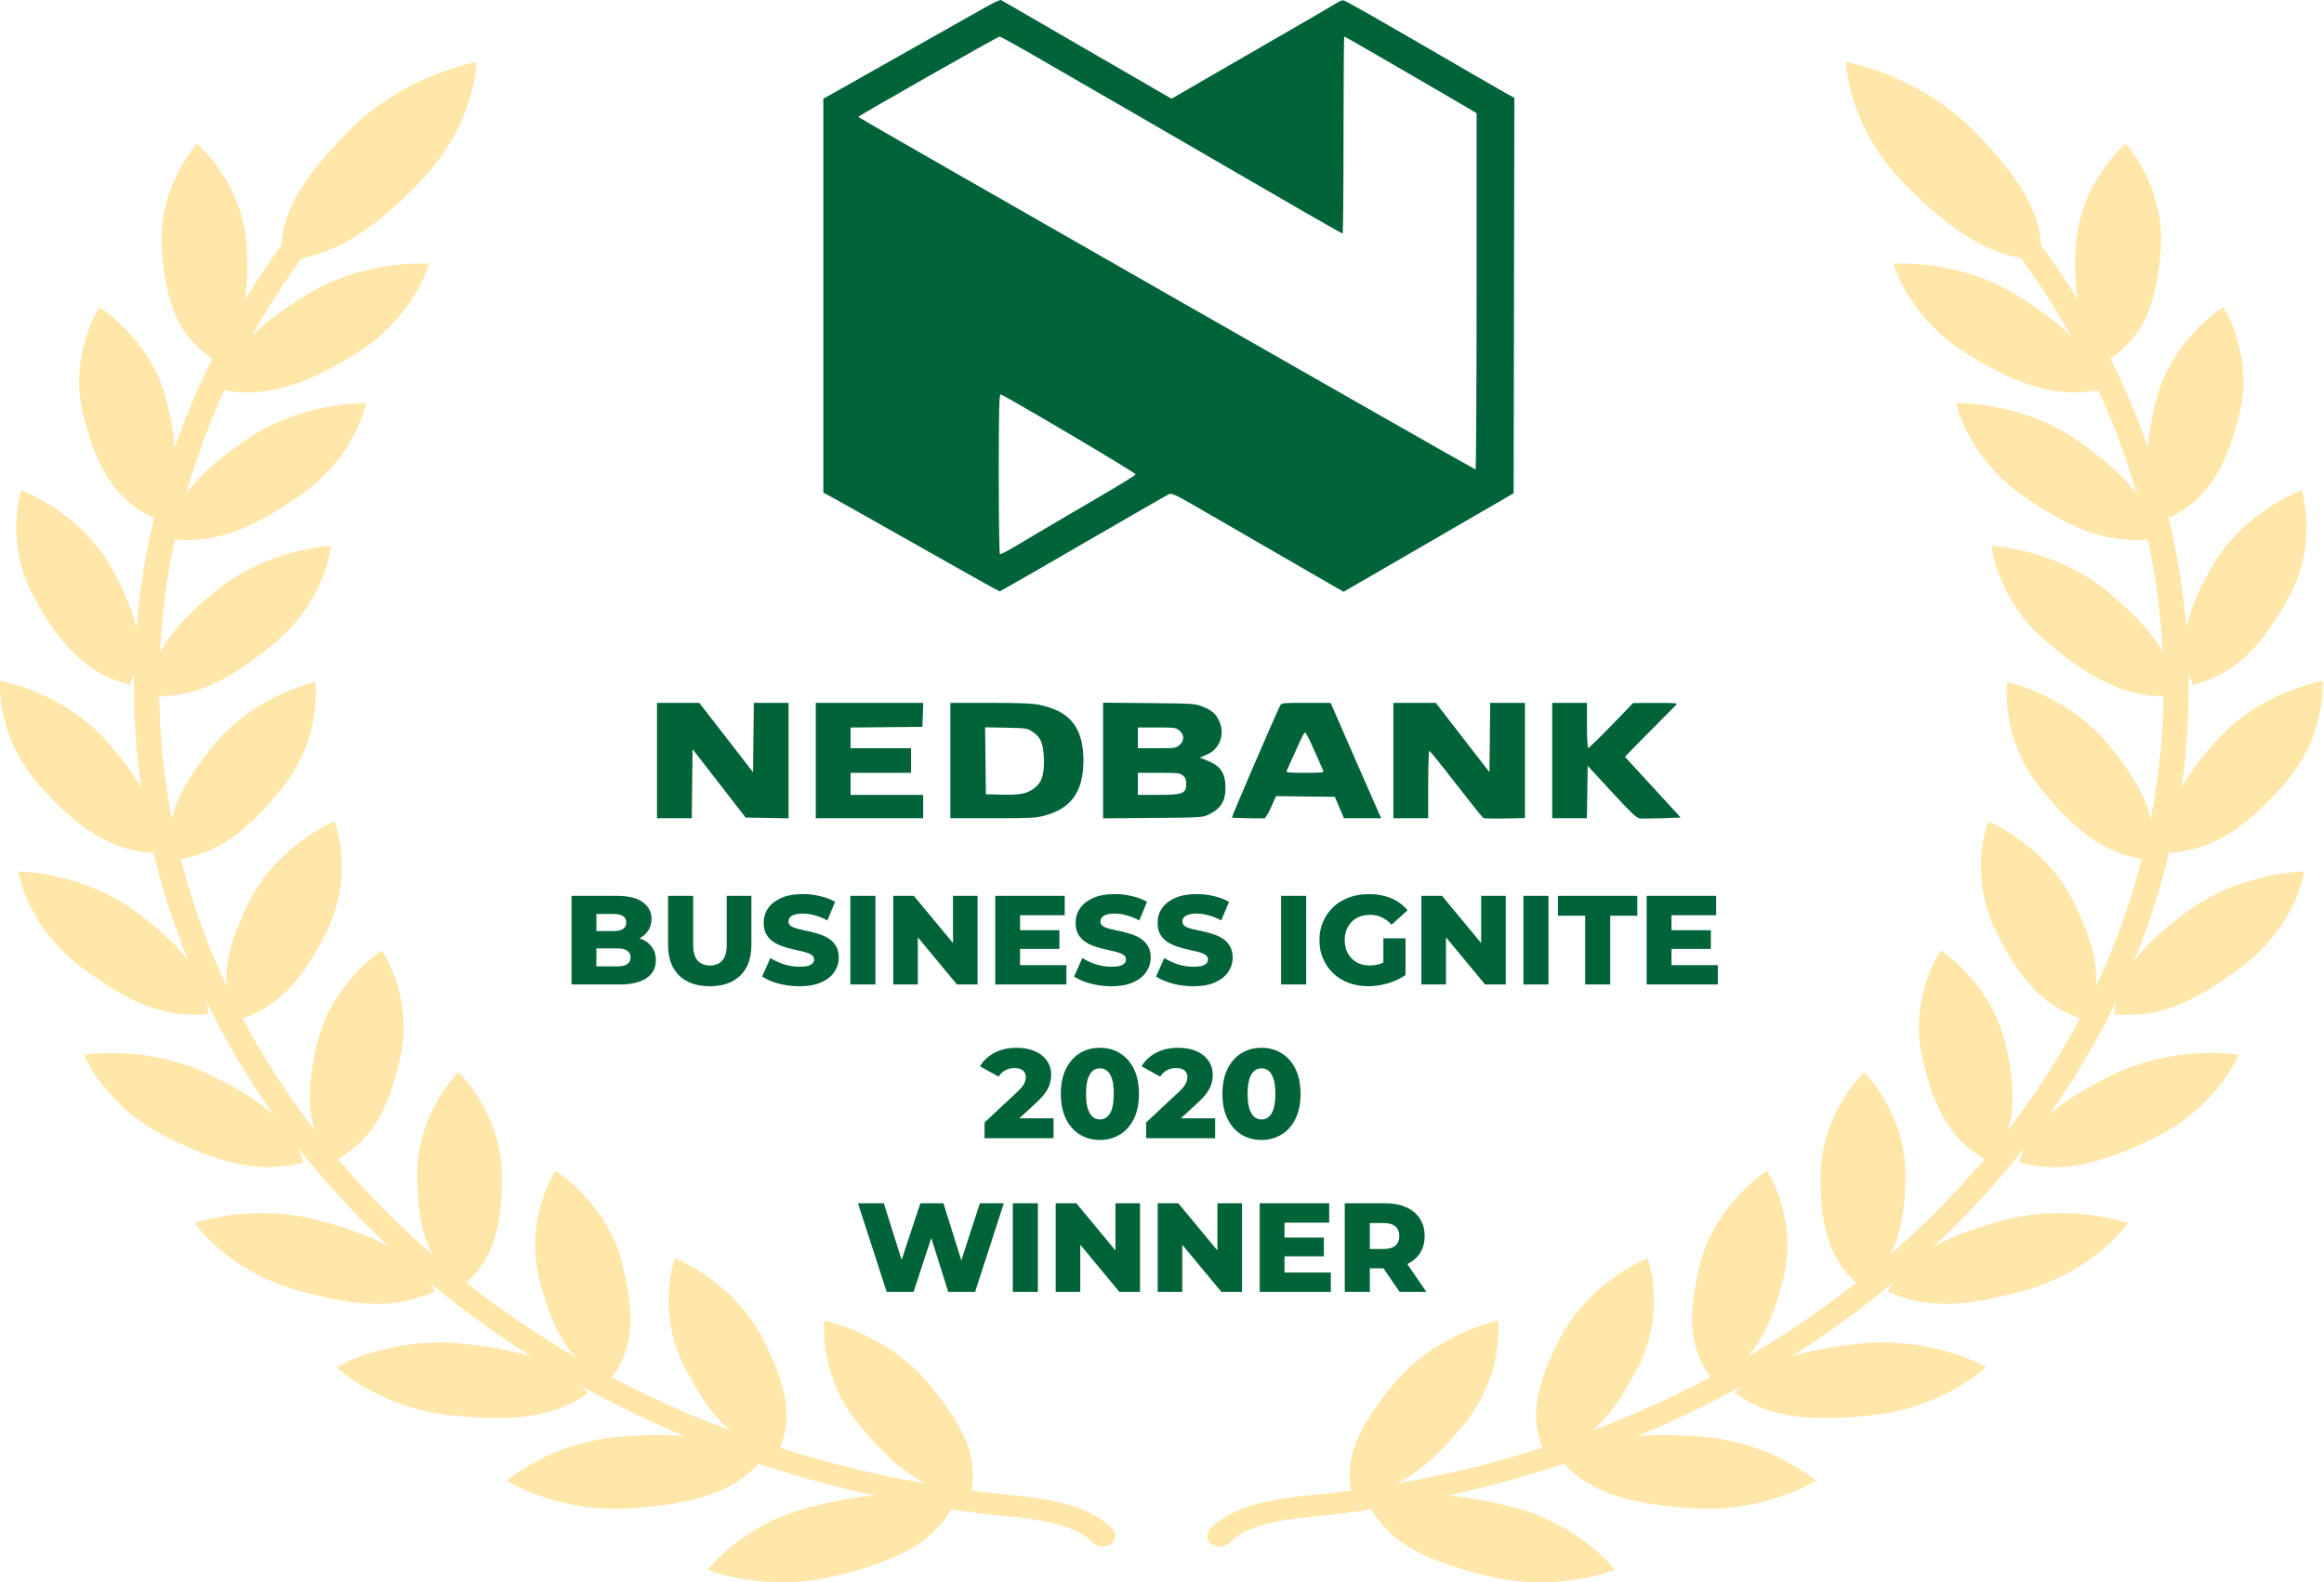
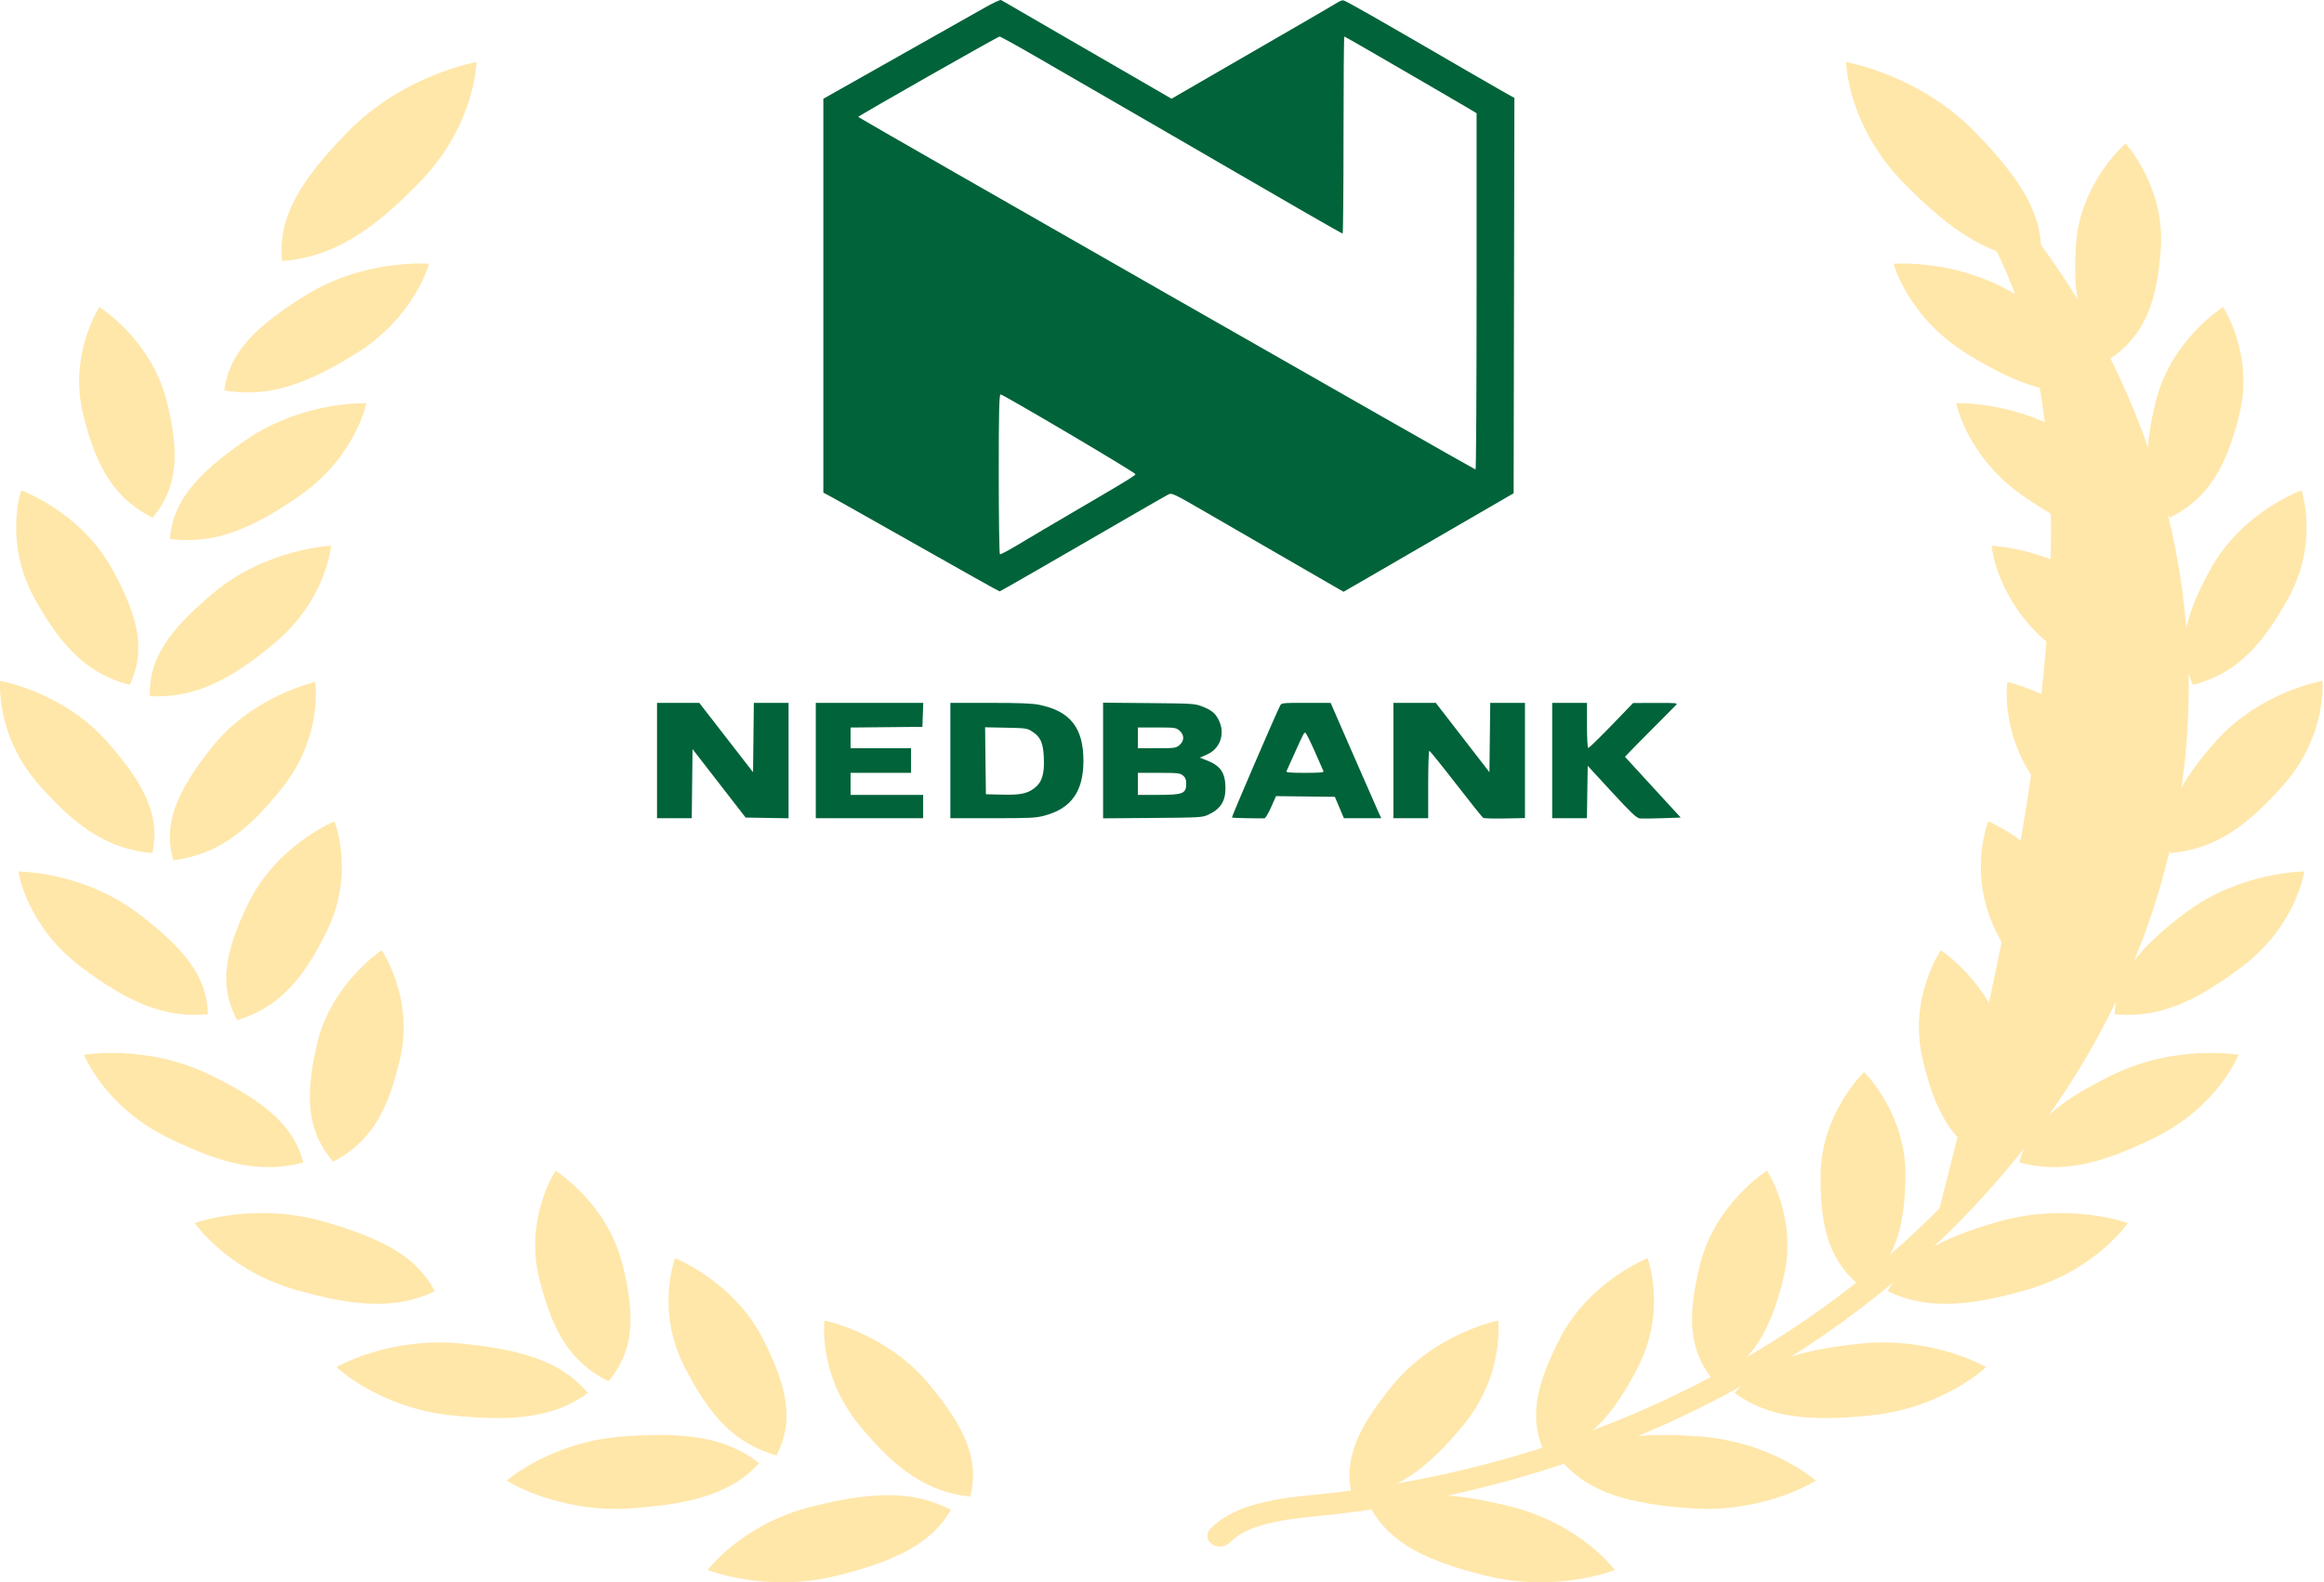
<svg xmlns="http://www.w3.org/2000/svg" width="257" height="175" viewBox="0 0 257 175" fill="none">
  <path fill-rule="evenodd" clip-rule="evenodd" d="M109.057 0.756C108.246 1.212 105.876 2.55 103.79 3.729C101.703 4.908 97.983 7.009 95.523 8.397L91.05 10.921V32.703V54.485L91.677 54.815C92.022 54.996 94.712 56.507 97.655 58.173C106.876 63.39 110.466 65.404 110.547 65.404C110.62 65.404 116.776 61.864 125.079 57.047C127.102 55.873 128.948 54.816 129.18 54.699C129.593 54.49 129.699 54.54 133.444 56.707C135.557 57.929 139.826 60.396 142.931 62.19L148.576 65.45L152.379 63.251C156.257 61.007 160.853 58.344 165.044 55.911L167.385 54.553L167.427 32.691L167.469 10.83L166.424 10.247C165.849 9.926 163.911 8.811 162.117 7.768C152.004 1.887 148.744 0.031 148.526 0.031C148.393 0.031 148.104 0.148 147.885 0.292C147.665 0.436 145.379 1.769 142.804 3.255C140.229 4.741 136.194 7.074 133.838 8.438L129.555 10.919L126.397 9.089C124.66 8.082 121.02 5.977 118.307 4.409C115.593 2.842 112.809 1.227 112.119 0.821C111.43 0.414 110.79 0.046 110.698 0.004C110.606 -0.039 109.868 0.299 109.057 0.756ZM114.471 6.213C128.063 14.067 132.944 16.892 136.115 18.739C142.112 22.232 148.389 25.836 148.475 25.836C148.529 25.836 148.573 20.933 148.573 14.94C148.573 8.948 148.613 4.045 148.661 4.045C148.71 4.045 150.439 5.029 152.504 6.231C154.568 7.434 157.319 9.03 158.617 9.779C159.915 10.528 161.497 11.452 162.133 11.832L163.288 12.523V32.225C163.288 43.062 163.237 51.928 163.175 51.928C163.02 51.928 94.91 13.023 94.907 12.933C94.904 12.822 110.341 4.045 110.541 4.045C110.639 4.045 112.407 5.02 114.471 6.213ZM118.223 47.969C122.27 50.357 125.575 52.37 125.568 52.442C125.555 52.571 124.633 53.149 121.577 54.939C115.892 58.269 113.923 59.429 112.412 60.339C111.473 60.904 110.647 61.336 110.576 61.298C110.505 61.261 110.447 57.266 110.447 52.421C110.447 45.467 110.491 43.614 110.656 43.62C110.771 43.623 114.176 45.58 118.223 47.969ZM72.656 84.113V90.493H74.577H76.497L76.541 86.672L76.586 82.851L79.521 86.636L82.456 90.421L84.83 90.461L87.204 90.501V84.117V77.734H85.284H83.364L83.319 81.569L83.275 85.403L80.302 81.569L77.329 77.734H74.993H72.656V84.113ZM90.214 84.113V90.493H96.15H102.086V89.203V87.912H98.073H94.06V86.694V85.475H97.404H100.749V84.113V82.751H97.404H94.06V81.607V80.463L98.031 80.424L102.003 80.386L102.051 79.06L102.099 77.734H96.157H90.214V84.113ZM105.096 84.113V90.493H109.761C113.944 90.493 114.536 90.463 115.502 90.208C118.47 89.422 119.811 87.53 119.811 84.128C119.811 80.495 118.345 78.641 114.924 77.95C114.14 77.791 112.767 77.737 109.486 77.736L105.096 77.734V84.113ZM121.985 84.111V90.507L127.462 90.464C132.698 90.423 132.967 90.408 133.607 90.112C134.984 89.477 135.537 88.604 135.517 87.093C135.496 85.473 134.977 84.704 133.514 84.122L132.686 83.794L133.481 83.444C134.938 82.803 135.51 81.15 134.787 79.667C134.411 78.895 133.98 78.534 132.963 78.139C132.132 77.817 131.925 77.804 127.044 77.76L121.985 77.715V84.111ZM141.554 78.056C140.827 79.556 136.172 90.374 136.231 90.425C136.28 90.467 139.201 90.53 139.826 90.502C139.936 90.497 140.269 89.943 140.567 89.271L141.108 88.05L144.361 88.088L147.615 88.127L148.116 89.31L148.616 90.493H150.682H152.748L152.433 89.812C152.261 89.437 151.001 86.568 149.635 83.436L147.151 77.741L144.431 77.737C141.765 77.734 141.707 77.74 141.554 78.056ZM154.091 84.113V90.493H156.014H157.937V86.765C157.937 84.715 157.993 83.04 158.062 83.042C158.131 83.043 159.46 84.689 161.015 86.699C162.571 88.708 163.925 90.4 164.025 90.459C164.126 90.517 165.205 90.545 166.423 90.521L168.639 90.477V84.105V77.734H166.719H164.798L164.754 81.569L164.709 85.403L161.743 81.569L158.778 77.734H156.434H154.091V84.113ZM171.649 84.113V90.493H173.568H175.488L175.533 87.594L175.578 84.696L178.234 87.581C180.314 89.842 180.984 90.477 181.327 90.515C181.568 90.542 182.688 90.532 183.815 90.493L185.865 90.421L182.782 87.062L179.699 83.703L180.063 83.316C180.429 82.929 180.813 82.539 183.592 79.741C184.414 78.913 185.198 78.122 185.333 77.984C185.566 77.747 185.444 77.734 183.087 77.742L180.595 77.751L179.341 79.058C177.31 81.174 175.794 82.676 175.639 82.727C175.56 82.754 175.495 81.641 175.495 80.254V77.734H173.572H171.649V84.113ZM114.158 80.915C115.087 81.523 115.367 82.169 115.435 83.858C115.507 85.647 115.22 86.542 114.369 87.182C113.567 87.786 112.801 87.936 110.782 87.885L109.026 87.841L108.981 84.138L108.937 80.436L111.252 80.482C113.469 80.527 113.594 80.546 114.158 80.915ZM130.437 80.809C130.696 81.031 130.848 81.325 130.848 81.604C130.848 81.884 130.696 82.177 130.437 82.399C130.045 82.736 129.933 82.751 127.929 82.751H125.831V81.604V80.457H127.929C129.933 80.457 130.045 80.473 130.437 80.809ZM145.379 83.074C145.876 84.198 146.316 85.198 146.358 85.296C146.417 85.433 145.939 85.475 144.309 85.475C142.676 85.475 142.202 85.434 142.265 85.296C142.31 85.198 142.696 84.343 143.122 83.396C144.141 81.137 144.196 81.031 144.347 81.031C144.418 81.031 144.882 81.951 145.379 83.074ZM130.816 85.767C131.082 85.98 131.182 86.225 131.18 86.663C131.175 87.777 130.832 87.912 128.016 87.912H125.831V86.694V85.475H128.141C130.234 85.475 130.485 85.502 130.816 85.767Z" fill="#01633A" />
-   <path d="M134.899 171.048C134.596 171.048 134.276 170.967 134.02 170.776C133.429 170.368 133.333 169.621 133.829 169.104C135.794 167.051 139.118 165.909 144.6 165.393C171.959 162.823 196.778 151.553 214.469 133.649C232.224 115.676 240.934 92.891 238.984 69.481C237.082 46.75 225.288 25.678 205.743 10.112C205.184 9.663 205.152 8.916 205.679 8.44C206.207 7.964 207.086 7.937 207.645 8.385C227.701 24.346 239.815 45.989 241.765 69.318C243.762 93.353 234.829 116.737 216.611 135.185C198.456 153.552 172.998 165.121 144.919 167.758C138.895 168.329 136.993 169.58 136.002 170.613C135.714 170.899 135.299 171.048 134.899 171.048Z" fill="#FFE7AA" />
-   <path d="M121.939 171.048C121.539 171.048 121.14 170.898 120.852 170.613C119.861 169.58 117.96 168.329 111.935 167.758C83.856 165.12 58.398 153.551 40.243 135.185C22.025 116.75 13.076 93.353 15.089 69.331C17.039 46.002 29.153 24.372 49.209 8.399C49.768 7.95 50.647 7.977 51.175 8.453C51.702 8.929 51.67 9.676 51.111 10.125C31.566 25.678 19.772 46.763 17.87 69.494C15.92 92.904 24.63 115.703 42.385 133.662C60.076 151.566 84.895 162.837 112.254 165.406C117.736 165.923 121.06 167.065 123.026 169.117C123.505 169.62 123.425 170.368 122.834 170.79C122.562 170.966 122.242 171.048 121.939 171.048Z" fill="#FFE7AA" />
+   <path d="M134.899 171.048C134.596 171.048 134.276 170.967 134.02 170.776C133.429 170.368 133.333 169.621 133.829 169.104C135.794 167.051 139.118 165.909 144.6 165.393C171.959 162.823 196.778 151.553 214.469 133.649C237.082 46.75 225.288 25.678 205.743 10.112C205.184 9.663 205.152 8.916 205.679 8.44C206.207 7.964 207.086 7.937 207.645 8.385C227.701 24.346 239.815 45.989 241.765 69.318C243.762 93.353 234.829 116.737 216.611 135.185C198.456 153.552 172.998 165.121 144.919 167.758C138.895 168.329 136.993 169.58 136.002 170.613C135.714 170.899 135.299 171.048 134.899 171.048Z" fill="#FFE7AA" />
  <path d="M161.766 157.684C166.448 152.029 165.665 146.047 165.665 146.047C165.665 146.047 158.777 147.434 154.095 153.089C150.067 157.956 148.517 161.491 149.54 165.528C154.35 164.985 157.738 162.551 161.766 157.684Z" fill="#FFE7AA" />
  <path d="M166.993 166.603C174.791 168.533 178.579 173.631 178.579 173.631C178.579 173.631 172.17 176.214 164.372 174.284C157.644 172.625 153.84 170.681 151.683 166.983C155.838 164.835 160.264 164.93 166.993 166.603Z" fill="#FFE7AA" />
  <path d="M181.121 151.227C184.381 144.892 182.191 139.155 182.191 139.155C182.191 139.155 175.767 141.683 172.507 148.018C169.71 153.47 169.023 157.195 170.973 160.974C175.575 159.642 178.324 156.692 181.121 151.227Z" fill="#FFE7AA" />
  <path d="M187.8 158.853C195.902 159.41 200.809 163.76 200.809 163.76C200.809 163.76 195.135 167.377 187.033 166.819C180.049 166.33 175.878 165.079 172.89 161.83C176.453 159.016 180.816 158.363 187.8 158.853Z" fill="#FFE7AA" />
  <path d="M197.195 141.479C198.889 134.723 195.405 129.475 195.405 129.475C195.405 129.475 189.7 133.051 188.006 139.821C186.552 145.639 186.744 149.405 189.556 152.777C193.743 150.67 195.741 147.312 197.195 141.479Z" fill="#FFE7AA" />
  <path d="M205.731 148.602C213.801 147.773 219.634 151.199 219.634 151.199C219.634 151.199 214.936 155.713 206.865 156.542C199.914 157.262 195.519 156.746 191.827 154.068C194.656 150.696 198.779 149.309 205.731 148.602Z" fill="#FFE7AA" />
  <path d="M210.716 130.032C210.779 123.112 206.145 118.572 206.145 118.572C206.145 118.572 201.399 123.044 201.335 129.964C201.271 135.919 202.357 139.576 205.905 142.403C209.485 139.616 210.652 135.987 210.716 130.032Z" fill="#FFE7AA" />
  <path d="M221.086 135.089C228.805 132.9 235.31 135.266 235.31 135.266C235.31 135.266 231.762 140.486 224.059 142.675C217.411 144.565 213 144.809 208.749 142.811C210.731 139.045 214.438 136.979 221.086 135.089Z" fill="#FFE7AA" />
  <path d="M221.804 115.554C220.254 108.77 214.629 105.099 214.629 105.099C214.629 105.099 211.033 110.292 212.599 117.076C213.942 122.922 215.859 126.321 219.998 128.482C222.875 125.165 223.147 121.399 221.804 115.554Z" fill="#FFE7AA" />
  <path d="M233.569 118.898C240.616 115.445 247.552 116.655 247.552 116.655C247.552 116.655 245.315 122.365 238.267 125.831C232.21 128.808 227.927 129.801 223.293 128.564C224.348 124.526 227.512 121.875 233.569 118.898Z" fill="#FFE7AA" />
  <path d="M229.366 99.851C226.249 93.462 219.873 90.838 219.873 90.838C219.873 90.838 217.572 96.534 220.688 102.924C223.373 108.416 226.058 111.421 230.628 112.834C232.658 109.082 232.051 105.344 229.366 99.851Z" fill="#FFE7AA" />
  <path d="M241.655 100.966C247.744 96.385 254.824 96.385 254.824 96.385C254.824 96.385 253.977 102.366 247.888 106.948C242.646 110.89 238.699 112.603 233.856 112.182C233.952 108.049 236.413 104.922 241.655 100.966Z" fill="#FFE7AA" />
  <path d="M233.41 82.641C228.855 76.918 221.984 75.422 221.984 75.422C221.984 75.422 221.073 81.404 225.627 87.127C229.559 92.062 232.899 94.537 237.693 95.148C238.812 91.124 237.341 87.562 233.41 82.641Z" fill="#FFE7AA" />
  <path d="M244.994 82.029C249.884 76.496 256.82 75.3 256.82 75.3C256.82 75.3 257.395 81.308 252.505 86.828C248.302 91.586 244.818 93.925 239.991 94.346C239.112 90.281 240.79 86.787 244.994 82.029Z" fill="#FFE7AA" />
  <path d="M233.137 65.484C227.32 60.658 220.24 60.359 220.24 60.359C220.24 60.359 220.752 66.368 226.569 71.194C231.571 75.354 235.438 77.216 240.28 76.999C240.424 72.879 238.139 69.644 233.137 65.484Z" fill="#FFE7AA" />
  <path d="M244.516 62.832C248 56.579 254.52 54.227 254.52 54.227C254.52 54.227 256.485 60.018 253.002 66.258C249.997 71.642 247.153 74.524 242.518 75.748C240.696 71.927 241.511 68.216 244.516 62.832Z" fill="#FFE7AA" />
  <path d="M229.702 48.694C223.39 44.33 216.326 44.588 216.326 44.588C216.326 44.588 217.477 50.529 223.789 54.893C229.223 58.645 233.25 60.209 238.06 59.611C237.757 55.505 235.136 52.46 229.702 48.694Z" fill="#FFE7AA" />
  <path d="M238.424 44.289C240.134 37.532 245.839 33.957 245.839 33.957C245.839 33.957 249.323 39.205 247.613 45.961C246.143 51.78 244.145 55.151 239.958 57.245C237.162 53.873 236.954 50.108 238.424 44.289Z" fill="#FFE7AA" />
  <path d="M223.037 32.652C216.469 28.587 209.405 29.172 209.405 29.172C209.405 29.172 210.939 35.059 217.508 39.123C223.165 42.631 227.304 43.99 232.05 43.175C231.507 39.069 228.71 36.16 223.037 32.652Z" fill="#FFE7AA" />
  <path d="M229.572 27.05C230.052 20.144 235.054 15.876 235.054 15.876C235.054 15.876 239.433 20.607 238.953 27.513C238.538 33.454 237.163 37.043 233.408 39.653C230.036 36.703 229.157 33.005 229.572 27.05Z" fill="#FFE7AA" />
  <path d="M210.493 20.213C204.26 13.823 204.148 6.863 204.148 6.863C204.148 6.863 212.187 8.222 218.42 14.612C223.789 20.118 226.138 24.155 225.643 28.873C220.114 28.424 215.879 25.719 210.493 20.213Z" fill="#FFE7AA" />
  <path d="M95.075 157.684C90.392 152.029 91.175 146.047 91.175 146.047C91.175 146.047 98.063 147.434 102.745 153.089C106.773 157.956 108.323 161.491 107.3 165.528C102.49 164.985 99.102 162.551 95.075 157.684Z" fill="#FFE7AA" />
  <path d="M89.851 166.603C82.052 168.533 78.265 173.631 78.265 173.631C78.265 173.631 84.673 176.214 92.472 174.284C99.2 172.625 103.003 170.681 105.161 166.983C101.006 164.835 96.579 164.93 89.851 166.603Z" fill="#FFE7AA" />
  <path d="M75.722 151.227C72.462 144.892 74.651 139.155 74.651 139.155C74.651 139.155 81.075 141.683 84.336 148.018C87.132 153.47 87.819 157.195 85.87 160.974C81.267 159.642 78.519 156.692 75.722 151.227Z" fill="#FFE7AA" />
  <path d="M69.042 158.853C60.939 159.41 56.033 163.76 56.033 163.76C56.033 163.76 61.706 167.377 69.809 166.819C76.793 166.33 80.964 165.079 83.952 161.83C80.388 159.016 76.025 158.363 69.042 158.853Z" fill="#FFE7AA" />
  <path d="M59.646 141.479C57.952 134.723 61.436 129.475 61.436 129.475C61.436 129.475 67.141 133.051 68.835 139.821C70.29 145.639 70.098 149.405 67.285 152.777C63.098 150.67 61.117 147.312 59.646 141.479Z" fill="#FFE7AA" />
  <path d="M51.111 148.602C43.041 147.773 37.208 151.199 37.208 151.199C37.208 151.199 41.906 155.713 49.977 156.542C56.929 157.262 61.324 156.746 65.015 154.068C62.186 150.696 58.063 149.309 51.111 148.602Z" fill="#FFE7AA" />
-   <path d="M46.126 130.032C46.062 123.112 50.696 118.572 50.696 118.572C50.696 118.572 55.443 123.044 55.507 129.964C55.571 135.919 54.484 139.576 50.936 142.403C47.356 139.616 46.19 135.987 46.126 130.032Z" fill="#FFE7AA" />
  <path d="M35.755 135.089C28.037 132.9 21.532 135.266 21.532 135.266C21.532 135.266 25.08 140.486 32.783 142.675C39.431 144.565 43.842 144.809 48.093 142.811C46.111 139.045 42.404 136.979 35.755 135.089Z" fill="#FFE7AA" />
  <path d="M35.036 115.554C36.587 108.77 42.212 105.099 42.212 105.099C42.212 105.099 45.808 110.292 44.242 117.076C42.899 122.922 40.981 126.321 36.842 128.482C33.982 125.165 33.694 121.399 35.036 115.554Z" fill="#FFE7AA" />
  <path d="M23.273 118.898C16.225 115.445 9.289 116.655 9.289 116.655C9.289 116.655 11.526 122.365 18.574 125.831C24.631 128.808 28.914 129.801 33.548 128.564C32.494 124.526 29.345 121.875 23.273 118.898Z" fill="#FFE7AA" />
  <path d="M27.492 99.851C30.609 93.462 36.985 90.838 36.985 90.838C36.985 90.838 39.286 96.534 36.17 102.924C33.485 108.416 30.8 111.421 26.23 112.834C24.184 109.082 24.792 105.344 27.492 99.851Z" fill="#FFE7AA" />
  <path d="M15.201 100.966C9.112 96.385 2.032 96.385 2.032 96.385C2.032 96.385 2.879 102.366 8.968 106.948C14.21 110.89 18.157 112.603 22.999 112.182C22.904 108.049 20.442 104.922 15.201 100.966Z" fill="#FFE7AA" />
  <path d="M23.432 82.641C27.986 76.918 34.858 75.422 34.858 75.422C34.858 75.422 35.769 81.404 31.215 87.127C27.283 92.062 23.943 94.537 19.149 95.148C18.03 91.124 19.501 87.562 23.432 82.641Z" fill="#FFE7AA" />
  <path d="M11.847 82.029C6.957 76.496 0.021 75.3 0.021 75.3C0.021 75.3 -0.554 81.308 4.336 86.828C8.539 91.586 12.023 93.925 16.849 94.346C17.728 90.281 16.05 86.787 11.847 82.029Z" fill="#FFE7AA" />
  <path d="M23.719 65.484C29.536 60.658 36.615 60.359 36.615 60.359C36.615 60.359 36.104 66.368 30.287 71.194C25.285 75.354 21.418 77.216 16.575 76.999C16.415 72.879 18.701 69.644 23.719 65.484Z" fill="#FFE7AA" />
  <path d="M12.344 62.832C8.86 56.579 2.34 54.227 2.34 54.227C2.34 54.227 0.374 60.018 3.858 66.258C6.862 71.642 9.707 74.524 14.341 75.748C16.163 71.927 15.332 68.216 12.344 62.832Z" fill="#FFE7AA" />
  <path d="M27.138 48.694C33.451 44.33 40.515 44.588 40.515 44.588C40.515 44.588 39.364 50.529 33.051 54.893C27.618 58.645 23.591 60.209 18.78 59.611C19.084 55.505 21.705 52.46 27.138 48.694Z" fill="#FFE7AA" />
  <path d="M18.414 44.289C16.704 37.532 10.999 33.957 10.999 33.957C10.999 33.957 7.515 39.205 9.225 45.975C10.695 51.794 12.693 55.165 16.88 57.259C19.693 53.873 19.885 50.108 18.414 44.289Z" fill="#FFE7AA" />
  <path d="M33.806 32.652C40.374 28.587 47.438 29.172 47.438 29.172C47.438 29.172 45.904 35.059 39.336 39.123C33.678 42.631 29.539 43.99 24.793 43.175C25.336 39.069 28.149 36.16 33.806 32.652Z" fill="#FFE7AA" />
-   <path d="M27.268 27.05C26.788 20.144 21.786 15.876 21.786 15.876C21.786 15.876 17.424 20.62 17.887 27.526C18.302 33.467 19.677 37.056 23.433 39.667C26.805 36.703 27.683 33.005 27.268 27.05Z" fill="#FFE7AA" />
  <path d="M46.351 20.213C52.584 13.837 52.696 6.863 52.696 6.863C52.696 6.863 44.657 8.222 38.425 14.612C33.055 20.118 30.706 24.155 31.201 28.873C36.731 28.424 40.982 25.719 46.351 20.213Z" fill="#FFE7AA" />
-   <path d="M63.206 108.88V99.08H68.218C69.506 99.08 70.467 99.318 71.102 99.794C71.736 100.26 72.054 100.876 72.054 101.642C72.054 102.146 71.918 102.589 71.648 102.972C71.386 103.345 71.013 103.644 70.528 103.868C70.052 104.082 69.482 104.19 68.82 104.19L69.1 103.518C69.79 103.518 70.392 103.625 70.906 103.84C71.419 104.045 71.816 104.348 72.096 104.75C72.385 105.142 72.53 105.622 72.53 106.192C72.53 107.041 72.184 107.704 71.494 108.18C70.812 108.646 69.814 108.88 68.498 108.88H63.206ZM65.95 106.878H68.274C68.75 106.878 69.109 106.798 69.352 106.64C69.604 106.472 69.73 106.22 69.73 105.884C69.73 105.548 69.604 105.3 69.352 105.142C69.109 104.974 68.75 104.89 68.274 104.89H65.754V102.972H67.854C68.32 102.972 68.67 102.892 68.904 102.734C69.137 102.575 69.254 102.337 69.254 102.02C69.254 101.702 69.137 101.469 68.904 101.32C68.67 101.161 68.32 101.082 67.854 101.082H65.95V106.878ZM78.487 109.076C77.041 109.076 75.911 108.679 75.099 107.886C74.287 107.092 73.881 105.968 73.881 104.512V99.08H76.653V104.428C76.653 105.268 76.817 105.87 77.143 106.234C77.479 106.598 77.937 106.78 78.515 106.78C79.094 106.78 79.547 106.598 79.873 106.234C80.2 105.87 80.363 105.268 80.363 104.428V99.08H83.093V104.512C83.093 105.968 82.687 107.092 81.875 107.886C81.063 108.679 79.934 109.076 78.487 109.076ZM88.415 109.076C87.613 109.076 86.838 108.978 86.091 108.782C85.354 108.576 84.752 108.315 84.285 107.998L85.195 105.954C85.634 106.234 86.138 106.467 86.707 106.654C87.286 106.831 87.86 106.92 88.429 106.92C88.812 106.92 89.12 106.887 89.353 106.822C89.587 106.747 89.755 106.654 89.857 106.542C89.969 106.42 90.025 106.28 90.025 106.122C90.025 105.898 89.923 105.72 89.717 105.59C89.512 105.459 89.246 105.352 88.919 105.268C88.593 105.184 88.229 105.1 87.827 105.016C87.435 104.932 87.039 104.824 86.637 104.694C86.245 104.563 85.886 104.395 85.559 104.19C85.233 103.975 84.967 103.7 84.761 103.364C84.556 103.018 84.453 102.584 84.453 102.062C84.453 101.474 84.612 100.942 84.929 100.466C85.256 99.99 85.741 99.607 86.385 99.318C87.029 99.028 87.832 98.884 88.793 98.884C89.437 98.884 90.067 98.958 90.683 99.108C91.309 99.248 91.864 99.458 92.349 99.738L91.495 101.796C91.029 101.544 90.567 101.357 90.109 101.236C89.652 101.105 89.209 101.04 88.779 101.04C88.397 101.04 88.089 101.082 87.855 101.166C87.622 101.24 87.454 101.343 87.351 101.474C87.249 101.604 87.197 101.754 87.197 101.922C87.197 102.136 87.295 102.309 87.491 102.44C87.697 102.561 87.963 102.664 88.289 102.748C88.625 102.822 88.989 102.902 89.381 102.986C89.783 103.07 90.179 103.177 90.571 103.308C90.973 103.429 91.337 103.597 91.663 103.812C91.99 104.017 92.251 104.292 92.447 104.638C92.653 104.974 92.755 105.398 92.755 105.912C92.755 106.481 92.592 107.008 92.265 107.494C91.948 107.97 91.467 108.352 90.823 108.642C90.189 108.931 89.386 109.076 88.415 109.076ZM94.036 108.88V99.08H96.808V108.88H94.036ZM98.78 108.88V99.08H101.062L106.466 105.604H105.388V99.08H108.104V108.88H105.822L100.418 102.356H101.496V108.88H98.78ZM112.607 102.874H117.157V104.946H112.607V102.874ZM112.803 106.738H117.927V108.88H110.059V99.08H117.745V101.222H112.803V106.738ZM122.909 109.076C122.107 109.076 121.332 108.978 120.585 108.782C119.848 108.576 119.246 108.315 118.779 107.998L119.689 105.954C120.128 106.234 120.632 106.467 121.201 106.654C121.78 106.831 122.354 106.92 122.923 106.92C123.306 106.92 123.614 106.887 123.847 106.822C124.081 106.747 124.249 106.654 124.351 106.542C124.463 106.42 124.519 106.28 124.519 106.122C124.519 105.898 124.417 105.72 124.211 105.59C124.006 105.459 123.74 105.352 123.413 105.268C123.087 105.184 122.723 105.1 122.321 105.016C121.929 104.932 121.533 104.824 121.131 104.694C120.739 104.563 120.38 104.395 120.053 104.19C119.727 103.975 119.461 103.7 119.255 103.364C119.05 103.018 118.947 102.584 118.947 102.062C118.947 101.474 119.106 100.942 119.423 100.466C119.75 99.99 120.235 99.607 120.879 99.318C121.523 99.028 122.326 98.884 123.287 98.884C123.931 98.884 124.561 98.958 125.177 99.108C125.803 99.248 126.358 99.458 126.843 99.738L125.989 101.796C125.523 101.544 125.061 101.357 124.603 101.236C124.146 101.105 123.703 101.04 123.273 101.04C122.891 101.04 122.583 101.082 122.349 101.166C122.116 101.24 121.948 101.343 121.845 101.474C121.743 101.604 121.691 101.754 121.691 101.922C121.691 102.136 121.789 102.309 121.985 102.44C122.191 102.561 122.457 102.664 122.783 102.748C123.119 102.822 123.483 102.902 123.875 102.986C124.277 103.07 124.673 103.177 125.065 103.308C125.467 103.429 125.831 103.597 126.157 103.812C126.484 104.017 126.745 104.292 126.941 104.638C127.147 104.974 127.249 105.398 127.249 105.912C127.249 106.481 127.086 107.008 126.759 107.494C126.442 107.97 125.961 108.352 125.317 108.642C124.683 108.931 123.88 109.076 122.909 109.076ZM131.974 109.076C131.171 109.076 130.397 108.978 129.65 108.782C128.913 108.576 128.311 108.315 127.844 107.998L128.754 105.954C129.193 106.234 129.697 106.467 130.266 106.654C130.845 106.831 131.419 106.92 131.988 106.92C132.371 106.92 132.679 106.887 132.912 106.822C133.145 106.747 133.313 106.654 133.416 106.542C133.528 106.42 133.584 106.28 133.584 106.122C133.584 105.898 133.481 105.72 133.276 105.59C133.071 105.459 132.805 105.352 132.478 105.268C132.151 105.184 131.787 105.1 131.386 105.016C130.994 104.932 130.597 104.824 130.196 104.694C129.804 104.563 129.445 104.395 129.118 104.19C128.791 103.975 128.525 103.7 128.32 103.364C128.115 103.018 128.012 102.584 128.012 102.062C128.012 101.474 128.171 100.942 128.488 100.466C128.815 99.99 129.3 99.607 129.944 99.318C130.588 99.028 131.391 98.884 132.352 98.884C132.996 98.884 133.626 98.958 134.242 99.108C134.867 99.248 135.423 99.458 135.908 99.738L135.054 101.796C134.587 101.544 134.125 101.357 133.668 101.236C133.211 101.105 132.767 101.04 132.338 101.04C131.955 101.04 131.647 101.082 131.414 101.166C131.181 101.24 131.013 101.343 130.91 101.474C130.807 101.604 130.756 101.754 130.756 101.922C130.756 102.136 130.854 102.309 131.05 102.44C131.255 102.561 131.521 102.664 131.848 102.748C132.184 102.822 132.548 102.902 132.94 102.986C133.341 103.07 133.738 103.177 134.13 103.308C134.531 103.429 134.895 103.597 135.222 103.812C135.549 104.017 135.81 104.292 136.006 104.638C136.211 104.974 136.314 105.398 136.314 105.912C136.314 106.481 136.151 107.008 135.824 107.494C135.507 107.97 135.026 108.352 134.382 108.642C133.747 108.931 132.945 109.076 131.974 109.076ZM141.669 108.88V99.08H144.441V108.88H141.669ZM151.313 109.076C150.538 109.076 149.819 108.954 149.157 108.712C148.494 108.46 147.92 108.105 147.435 107.648C146.959 107.19 146.585 106.654 146.315 106.038C146.044 105.412 145.909 104.726 145.909 103.98C145.909 103.233 146.044 102.552 146.315 101.936C146.585 101.31 146.963 100.769 147.449 100.312C147.934 99.854 148.508 99.504 149.171 99.262C149.843 99.01 150.575 98.884 151.369 98.884C152.293 98.884 153.119 99.038 153.847 99.346C154.575 99.654 155.177 100.097 155.653 100.676L153.889 102.272C153.553 101.908 153.189 101.637 152.797 101.46C152.414 101.273 151.985 101.18 151.509 101.18C151.089 101.18 150.706 101.245 150.361 101.376C150.015 101.506 149.721 101.698 149.479 101.95C149.236 102.192 149.045 102.486 148.905 102.832C148.774 103.168 148.709 103.55 148.709 103.98C148.709 104.39 148.774 104.768 148.905 105.114C149.045 105.459 149.236 105.758 149.479 106.01C149.721 106.252 150.011 106.444 150.347 106.584C150.692 106.714 151.07 106.78 151.481 106.78C151.891 106.78 152.293 106.714 152.685 106.584C153.077 106.444 153.473 106.21 153.875 105.884L155.429 107.83C154.869 108.231 154.22 108.539 153.483 108.754C152.745 108.968 152.022 109.076 151.313 109.076ZM152.979 107.466V103.77H155.429V107.83L152.979 107.466ZM157.186 108.88V99.08H159.468L164.872 105.604H163.794V99.08H166.51V108.88H164.228L158.824 102.356H159.902V108.88H157.186ZM168.465 108.88V99.08H171.237V108.88H168.465ZM175.296 108.88V101.278H172.286V99.08H181.064V101.278H178.068V108.88H175.296ZM184.644 102.874H189.194V104.946H184.644V102.874ZM184.84 106.738H189.964V108.88H182.096V99.08H189.782V101.222H184.84V106.738ZM108.877 125.88V124.144L112.545 120.714C112.806 120.471 112.998 120.256 113.119 120.07C113.25 119.883 113.334 119.715 113.371 119.566C113.418 119.407 113.441 119.262 113.441 119.132C113.441 118.814 113.334 118.567 113.119 118.39C112.914 118.212 112.601 118.124 112.181 118.124C111.826 118.124 111.495 118.203 111.187 118.362C110.879 118.52 110.627 118.758 110.431 119.076L108.373 117.928C108.737 117.312 109.264 116.817 109.955 116.444C110.646 116.07 111.472 115.884 112.433 115.884C113.189 115.884 113.852 116.005 114.421 116.248C114.99 116.49 115.434 116.836 115.751 117.284C116.078 117.732 116.241 118.259 116.241 118.866C116.241 119.183 116.199 119.5 116.115 119.818C116.031 120.126 115.868 120.457 115.625 120.812C115.392 121.157 115.042 121.544 114.575 121.974L111.663 124.662L111.201 123.682H116.507V125.88H108.877ZM121.64 126.076C120.8 126.076 120.053 125.875 119.4 125.474C118.756 125.072 118.247 124.494 117.874 123.738C117.501 122.982 117.314 122.062 117.314 120.98C117.314 119.897 117.501 118.978 117.874 118.222C118.247 117.466 118.756 116.887 119.4 116.486C120.053 116.084 120.8 115.884 121.64 115.884C122.471 115.884 123.208 116.084 123.852 116.486C124.505 116.887 125.019 117.466 125.392 118.222C125.765 118.978 125.952 119.897 125.952 120.98C125.952 122.062 125.765 122.982 125.392 123.738C125.019 124.494 124.505 125.072 123.852 125.474C123.208 125.875 122.471 126.076 121.64 126.076ZM121.64 123.808C121.939 123.808 122.2 123.714 122.424 123.528C122.657 123.341 122.839 123.042 122.97 122.632C123.101 122.212 123.166 121.661 123.166 120.98C123.166 120.289 123.101 119.738 122.97 119.328C122.839 118.917 122.657 118.618 122.424 118.432C122.2 118.245 121.939 118.152 121.64 118.152C121.341 118.152 121.075 118.245 120.842 118.432C120.618 118.618 120.436 118.917 120.296 119.328C120.165 119.738 120.1 120.289 120.1 120.98C120.1 121.661 120.165 122.212 120.296 122.632C120.436 123.042 120.618 123.341 120.842 123.528C121.075 123.714 121.341 123.808 121.64 123.808ZM126.746 125.88V124.144L130.414 120.714C130.676 120.471 130.867 120.256 130.988 120.07C131.119 119.883 131.203 119.715 131.24 119.566C131.287 119.407 131.31 119.262 131.31 119.132C131.31 118.814 131.203 118.567 130.988 118.39C130.783 118.212 130.47 118.124 130.05 118.124C129.696 118.124 129.364 118.203 129.056 118.362C128.748 118.52 128.496 118.758 128.3 119.076L126.242 117.928C126.606 117.312 127.134 116.817 127.824 116.444C128.515 116.07 129.341 115.884 130.302 115.884C131.058 115.884 131.721 116.005 132.29 116.248C132.86 116.49 133.303 116.836 133.62 117.284C133.947 117.732 134.11 118.259 134.11 118.866C134.11 119.183 134.068 119.5 133.984 119.818C133.9 120.126 133.737 120.457 133.494 120.812C133.261 121.157 132.911 121.544 132.444 121.974L129.532 124.662L129.07 123.682H134.376V125.88H126.746ZM139.509 126.076C138.669 126.076 137.922 125.875 137.269 125.474C136.625 125.072 136.116 124.494 135.743 123.738C135.37 122.982 135.183 122.062 135.183 120.98C135.183 119.897 135.37 118.978 135.743 118.222C136.116 117.466 136.625 116.887 137.269 116.486C137.922 116.084 138.669 115.884 139.509 115.884C140.34 115.884 141.077 116.084 141.721 116.486C142.374 116.887 142.888 117.466 143.261 118.222C143.634 118.978 143.821 119.897 143.821 120.98C143.821 122.062 143.634 122.982 143.261 123.738C142.888 124.494 142.374 125.072 141.721 125.474C141.077 125.875 140.34 126.076 139.509 126.076ZM139.509 123.808C139.808 123.808 140.069 123.714 140.293 123.528C140.526 123.341 140.708 123.042 140.839 122.632C140.97 122.212 141.035 121.661 141.035 120.98C141.035 120.289 140.97 119.738 140.839 119.328C140.708 118.917 140.526 118.618 140.293 118.432C140.069 118.245 139.808 118.152 139.509 118.152C139.21 118.152 138.944 118.245 138.711 118.432C138.487 118.618 138.305 118.917 138.165 119.328C138.034 119.738 137.969 120.289 137.969 120.98C137.969 121.661 138.034 122.212 138.165 122.632C138.305 123.042 138.487 123.341 138.711 123.528C138.944 123.714 139.21 123.808 139.509 123.808ZM98.057 142.88L94.879 133.08H97.735L100.409 141.564H98.967L101.781 133.08H104.329L106.989 141.564H105.603L108.361 133.08H111.007L107.829 142.88H104.861L102.593 135.67H103.391L101.025 142.88H98.057ZM112.001 142.88V133.08H114.773V142.88H112.001ZM116.745 142.88V133.08H119.027L124.431 139.604H123.353V133.08H126.069V142.88H123.787L118.383 136.356H119.461V142.88H116.745ZM128.024 142.88V133.08H130.306L135.71 139.604H134.632V133.08H137.348V142.88H135.066L129.662 136.356H130.74V142.88H128.024ZM141.851 136.874H146.401V138.946H141.851V136.874ZM142.047 140.738H147.171V142.88H139.303V133.08H146.989V135.222H142.047V140.738ZM148.71 142.88V133.08H153.19C154.086 133.08 154.856 133.224 155.5 133.514C156.153 133.803 156.657 134.223 157.012 134.774C157.366 135.315 157.544 135.959 157.544 136.706C157.544 137.443 157.366 138.082 157.012 138.624C156.657 139.156 156.153 139.566 155.5 139.856C154.856 140.136 154.086 140.276 153.19 140.276H150.25L151.482 139.114V142.88H148.71ZM154.772 142.88L152.336 139.31H155.29L157.74 142.88H154.772ZM151.482 139.408L150.25 138.134H153.022C153.6 138.134 154.03 138.008 154.31 137.756C154.599 137.504 154.744 137.154 154.744 136.706C154.744 136.248 154.599 135.894 154.31 135.642C154.03 135.39 153.6 135.264 153.022 135.264H150.25L151.482 133.99V139.408Z" fill="#01633A" />
</svg>